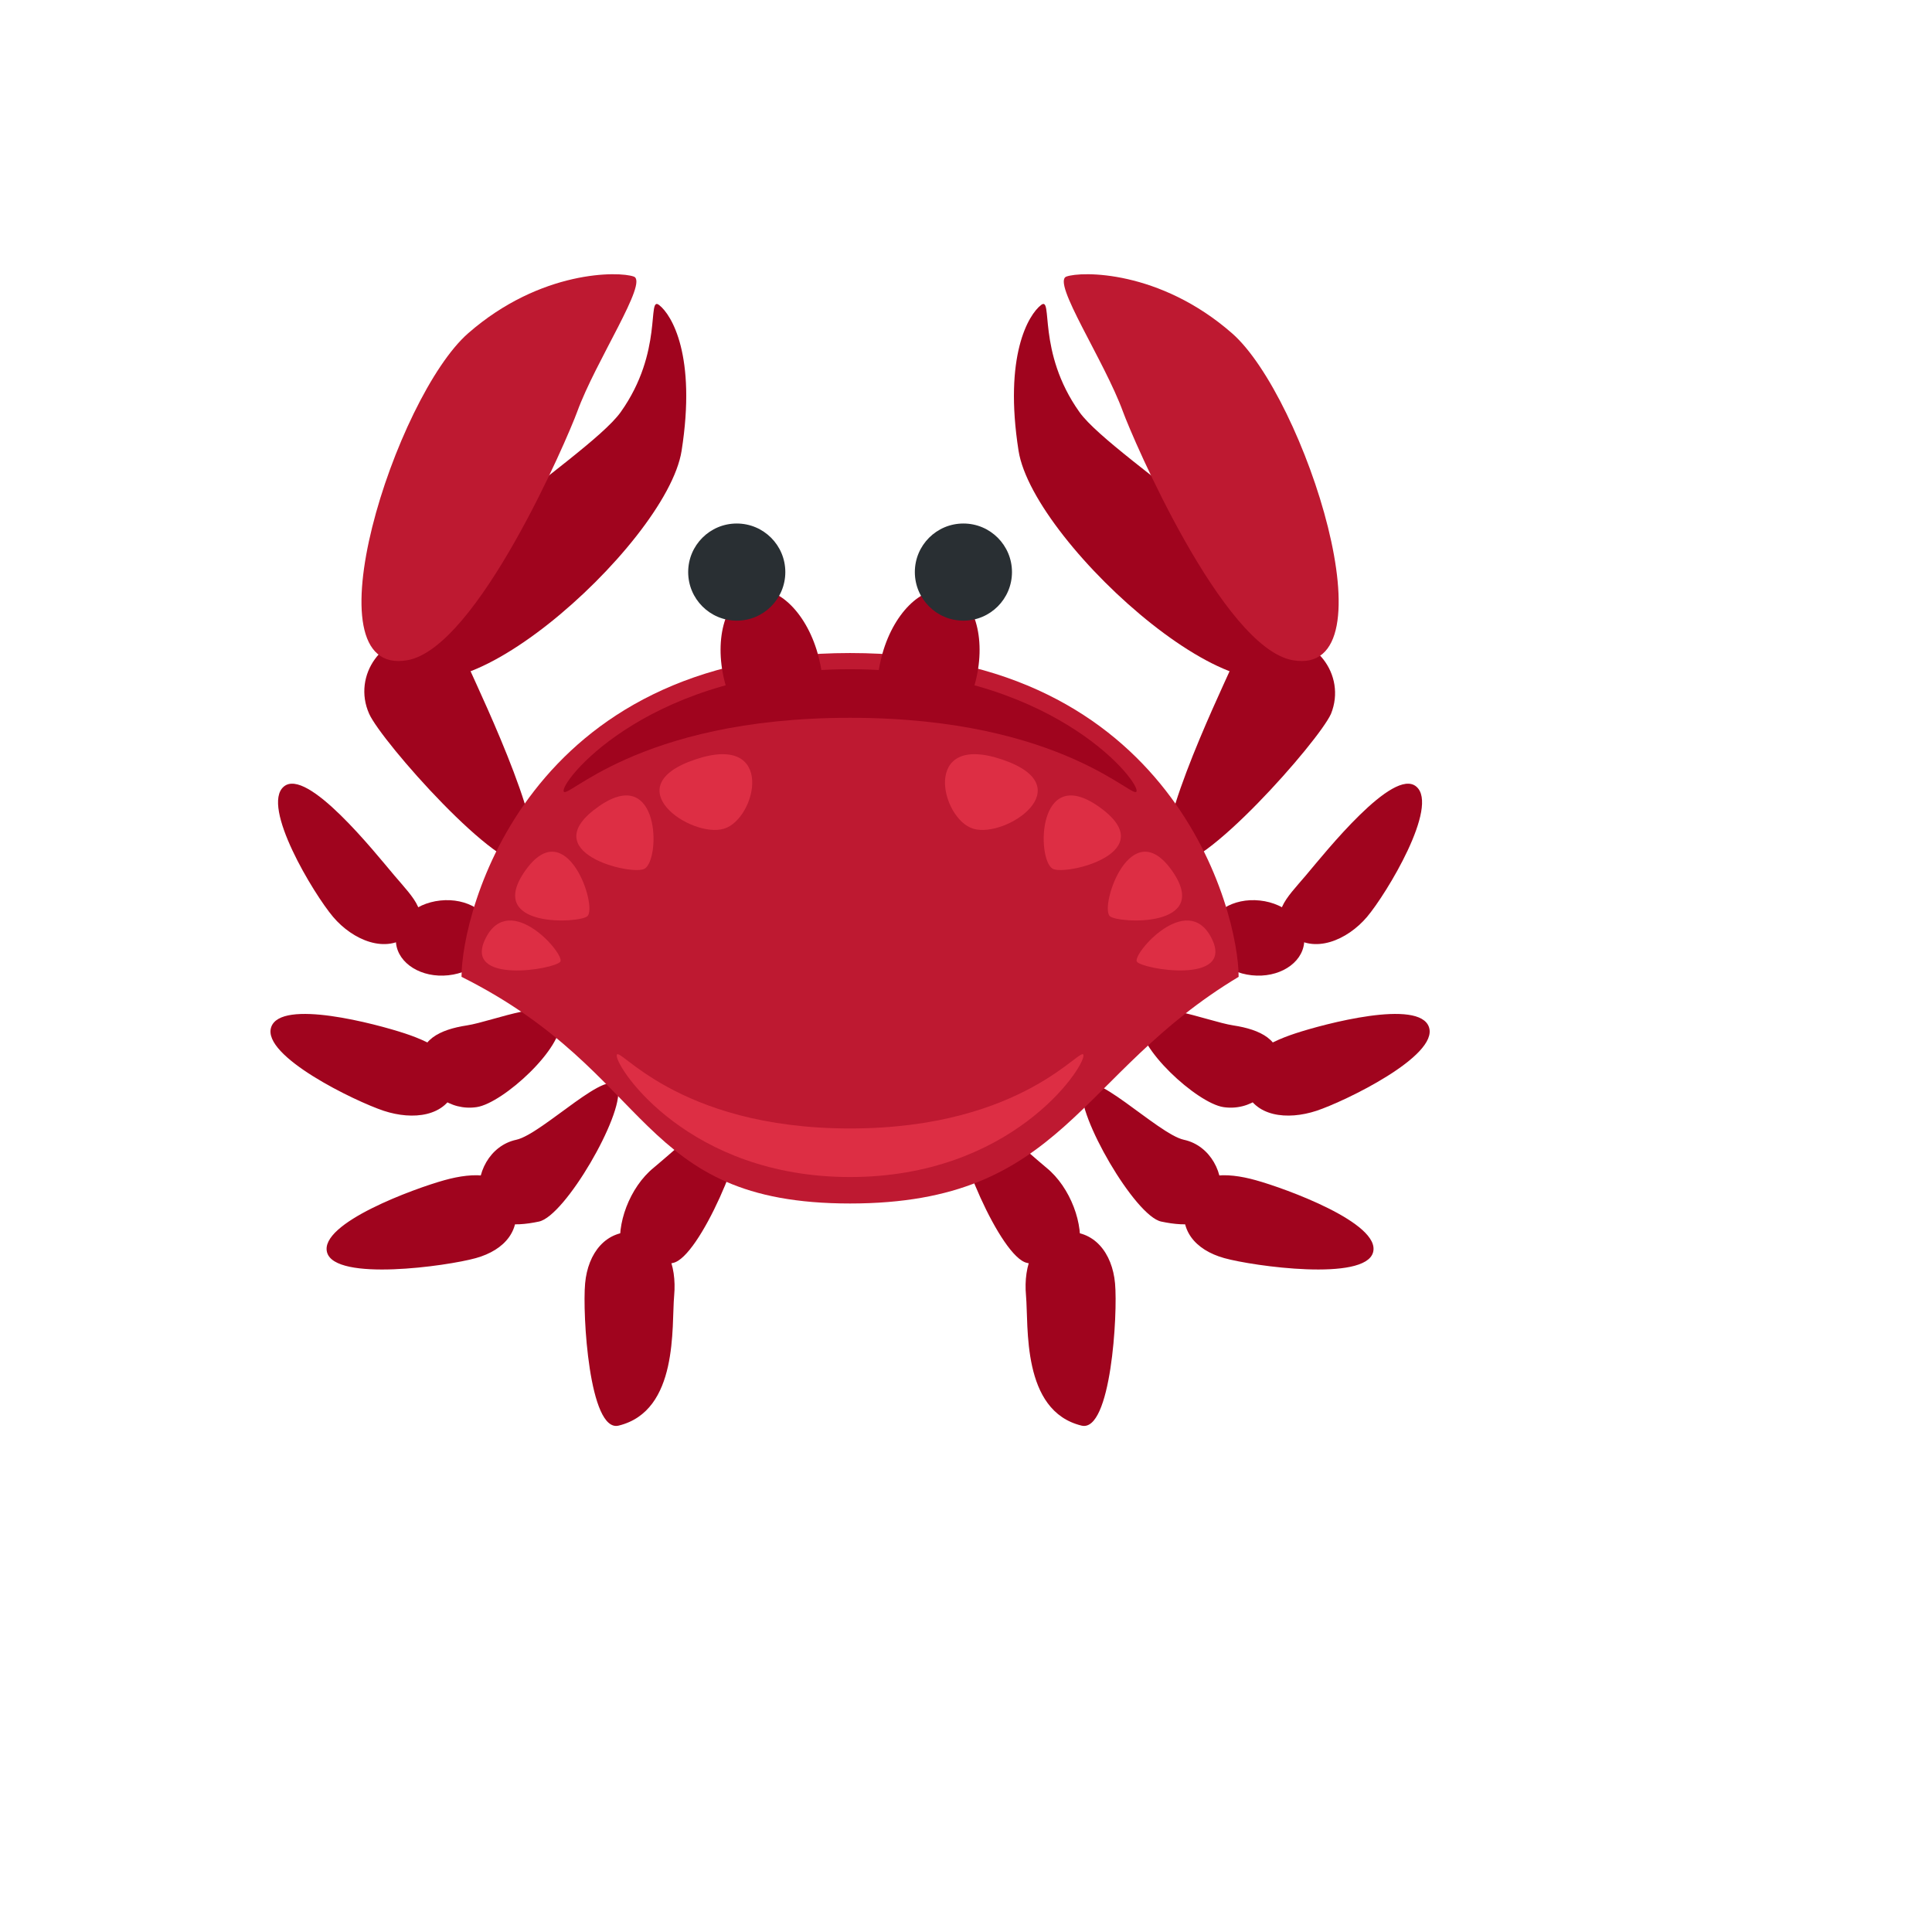
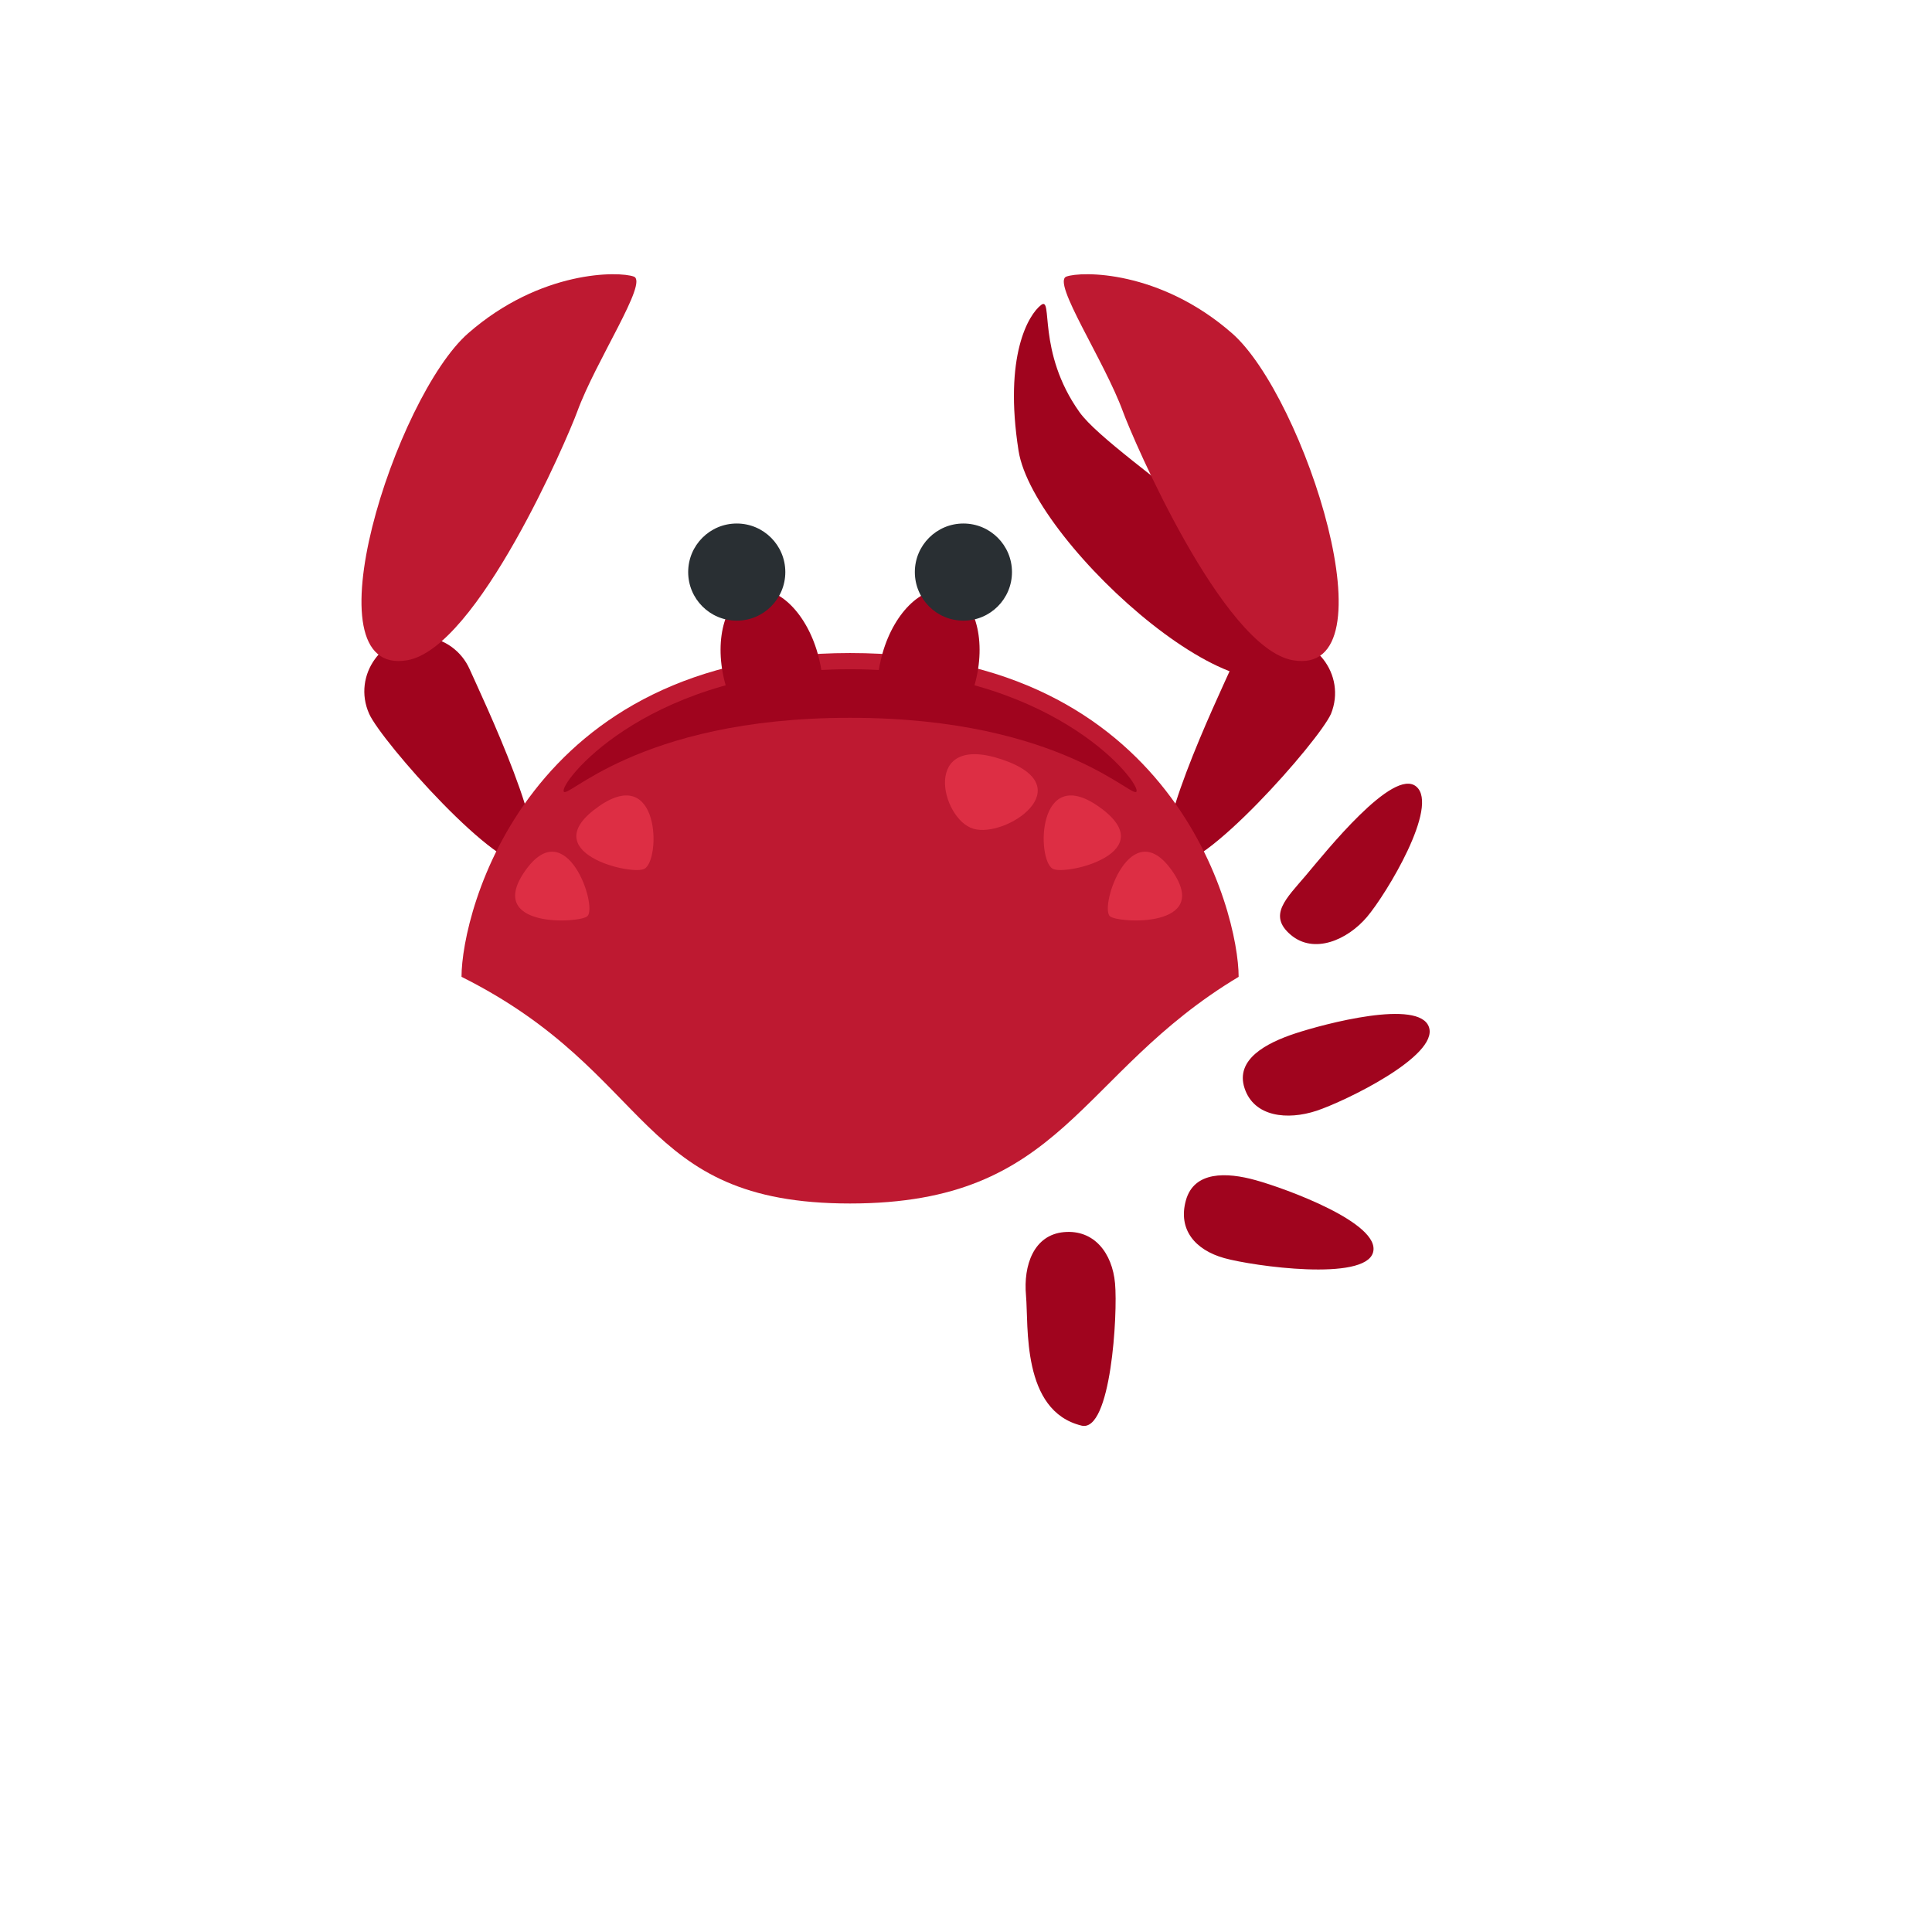
<svg xmlns="http://www.w3.org/2000/svg" version="1.1" width="100%" height="100%" id="svgWorkerArea" viewBox="-25 -25 625 625" style="background: white;">
  <defs id="defsdoc">
    <pattern id="patternBool" x="0" y="0" width="10" height="10" patternUnits="userSpaceOnUse" patternTransform="rotate(35)">
      <circle cx="5" cy="5" r="4" style="stroke: none;fill: #ff000070;" />
    </pattern>
  </defs>
  <g id="fileImp-539545084" class="cosito">
-     <path id="pathImp-508039616" fill="#A0041E" class="grouped" d="M134.357 276.727C135.069 283.42 128.669 289.59 120.028 290.501 111.396 291.434 103.823 286.762 103.111 280.079 102.398 273.385 108.809 267.226 117.44 266.315 126.072 265.383 133.645 270.044 134.357 276.727 134.357 276.727 134.357 276.727 134.357 276.727M156.218 305.187C157.528 313.756 137.824 331.835 129.235 333.145 120.658 334.453 112.646 328.556 111.344 319.978 110.034 311.409 117.419 308.036 125.988 306.727 134.567 305.428 154.909 296.619 156.218 305.187 156.218 305.187 156.218 305.187 156.218 305.187M174.895 327.226C176.707 335.711 157.842 368.361 149.357 370.173 140.862 371.986 132.126 371.703 130.324 363.207 128.512 354.723 133.53 345.526 142.014 343.714 150.499 341.891 173.083 318.742 174.895 327.226 174.895 327.226 174.895 327.226 174.895 327.226M215.255 336.214C216.983 344.709 201.239 381.821 192.734 383.55 184.228 385.278 177.66 388.274 175.932 379.779 174.204 371.273 178.666 359.091 186.47 352.754 193.215 347.275 213.537 327.719 215.255 336.214 215.255 336.214 215.255 336.214 215.255 336.214" />
-     <path id="pathImp-80752763" fill="#A0041E" class="grouped" d="M102.566 258.207C108.924 265.697 114.926 271.091 107.426 277.429 99.926 283.776 89.127 279.126 82.768 271.626 76.431 264.136 59.315 235.802 66.805 229.464 74.315 223.116 96.228 250.718 102.566 258.207 102.566 258.207 102.566 258.207 102.566 258.207M106.023 309.325C115.366 312.415 125.474 317.715 122.395 327.038 119.315 336.371 108.484 337.418 99.151 334.349 89.839 331.259 59.64 316.636 62.719 307.313 65.809 297.991 96.7 306.245 106.023 309.325 106.023 309.325 106.023 309.325 106.023 309.325M118.739 356.797C128.219 354.147 138.715 353.832 141.354 363.281 143.994 372.74 138.4 379.36 128.931 382 119.483 384.629 83.449 389.615 80.809 380.156 78.18 370.676 109.28 359.416 118.739 356.797 118.739 356.797 118.739 356.797 118.739 356.797M164.284 390.191C165.164 380.376 171.03 372.708 180.803 373.588 190.586 374.478 193.98 384.325 193.09 394.119 192.2 403.902 194.63 431.43 175.125 436.186 165.572 438.501 163.383 399.943 164.284 390.191 164.284 390.191 164.284 390.191 164.284 390.191M365.643 276.727C364.93 283.42 371.33 289.59 379.962 290.501 388.593 291.434 396.166 286.762 396.879 280.079 397.591 273.385 391.18 267.226 382.56 266.315 373.928 265.383 366.355 270.044 365.643 276.727 365.643 276.727 365.643 276.727 365.643 276.727M343.782 305.187C342.472 313.756 362.186 331.835 370.754 333.145 379.333 334.454 387.347 328.557 388.656 319.978 389.965 311.399 382.581 308.036 374.012 306.727 365.433 305.428 345.091 296.619 343.782 305.187 343.782 305.187 343.782 305.187 343.782 305.187M325.105 327.226C323.293 335.711 342.158 368.361 350.643 370.173 359.127 371.986 367.863 371.703 369.665 363.207 371.488 354.723 366.47 345.526 357.986 343.714 349.501 341.891 326.917 318.742 325.105 327.226 325.105 327.226 325.105 327.226 325.105 327.226M284.745 336.214C283.006 344.709 298.76 381.821 307.256 383.55 315.761 385.278 322.318 388.274 324.057 379.779 325.775 371.273 321.313 359.091 313.509 352.754 306.784 347.275 286.463 327.719 284.745 336.214 284.745 336.214 284.745 336.214 284.745 336.214" />
    <path id="pathImp-340924353" fill="#A0041E" class="grouped" d="M397.434 258.207C391.076 265.697 385.074 271.091 392.563 277.429 400.063 283.776 410.863 279.126 417.221 271.626 423.558 264.136 440.674 235.802 433.174 229.464 425.685 223.116 403.771 250.718 397.434 258.207 397.434 258.207 397.434 258.207 397.434 258.207M393.977 309.325C384.634 312.415 374.525 317.715 377.615 327.038 380.685 336.371 391.526 337.418 400.859 334.349 410.171 331.259 440.36 316.636 437.281 307.313 434.201 297.991 403.3 306.245 393.977 309.325 393.977 309.325 393.977 309.325 393.977 309.325M381.25 356.797C371.781 354.147 361.285 353.832 358.645 363.281 356.006 372.74 361.599 379.36 371.058 382 380.507 384.629 416.551 389.615 419.18 380.145 421.82 370.676 390.72 359.416 381.25 356.797 381.25 356.797 381.25 356.797 381.25 356.797M335.716 390.191C334.836 380.376 328.96 372.708 319.197 373.588 309.403 374.478 306.02 384.325 306.91 394.119 307.79 403.902 305.37 431.43 324.874 436.186 334.428 438.501 336.617 399.943 335.716 390.191 335.716 390.191 335.716 390.191 335.716 390.191M94.427 205.927C88.847 193.429 98.889 179.577 112.503 180.993 118.822 181.65 124.31 185.629 126.899 191.43 130.89 200.386 154.668 250.215 145.701 254.216 136.745 258.218 98.428 214.883 94.427 205.927 94.427 205.927 94.427 205.927 94.427 205.927" />
-     <path id="pathImp-20855221" fill="#A0041E" class="grouped" d="M103.289 186.611C116.078 217.575 190.66 151.615 195.499 120.819 200.339 90.033 192.273 76.814 188.23 73.682 184.186 70.55 189.738 88.713 175.796 108.312 164.766 123.835 94.448 165.232 103.289 186.611 103.289 186.611 103.289 186.611 103.289 186.611M405.573 205.927C410.706 193.225 400.164 179.729 386.597 181.636 380.748 182.457 375.688 186.126 373.09 191.43 369.099 200.386 345.332 250.215 354.298 254.216 363.254 258.218 401.572 214.883 405.573 205.927 405.573 205.927 405.573 205.927 405.573 205.927" />
+     <path id="pathImp-20855221" fill="#A0041E" class="grouped" d="M103.289 186.611M405.573 205.927C410.706 193.225 400.164 179.729 386.597 181.636 380.748 182.457 375.688 186.126 373.09 191.43 369.099 200.386 345.332 250.215 354.298 254.216 363.254 258.218 401.572 214.883 405.573 205.927 405.573 205.927 405.573 205.927 405.573 205.927" />
    <path id="pathImp-793142866" fill="#A0041E" class="grouped" d="M396.722 186.611C383.921 217.575 309.351 151.615 304.501 120.819 299.672 90.033 307.738 76.814 311.77 73.682 315.814 70.55 310.262 88.713 324.204 108.312 335.245 123.835 405.552 165.232 396.722 186.611 396.722 186.611 396.722 186.611 396.722 186.611" />
    <path id="pathImp-792161466" fill="#BE1931" class="grouped" d="M124.301 291.004C124.301 270.054 145.251 186.255 250 186.255 354.749 186.255 375.699 270.054 375.699 291.004 323.324 322.429 319.417 364.328 250 364.328 180.583 364.328 187.151 322.429 124.301 291.004 124.301 291.004 124.301 291.004 124.301 291.004M106.735 188.591C73.707 194.279 102.985 103.315 126.459 82.805 149.923 62.295 175.241 62.725 180.038 64.474 184.836 66.224 167.741 91.656 161.707 108.238 158.638 116.65 129.528 184.663 106.735 188.591 106.735 188.591 106.735 188.591 106.735 188.591M393.265 188.591C426.282 194.279 397.015 103.315 373.551 82.805 350.087 62.295 324.78 62.725 319.972 64.474 315.164 66.224 332.27 91.656 338.303 108.238 341.372 116.65 370.472 184.663 393.265 188.591 393.265 188.591 393.265 188.591 393.265 188.591" />
    <path id="pathImp-533099119" fill="#A0041E" class="grouped" d="M239.86 187.68C243.369 201.706 239.389 204.314 230.967 206.419 222.545 208.525 212.877 209.331 209.378 195.306 205.869 181.28 209.85 168.196 218.272 166.091 226.683 163.986 236.351 173.643 239.86 187.68 239.86 187.68 239.86 187.68 239.86 187.68M290.622 195.306C287.112 209.342 277.444 208.525 269.033 206.419 260.611 204.314 256.63 201.706 260.14 187.68 263.649 173.643 273.317 163.986 281.739 166.091 290.15 168.186 294.131 181.269 290.622 195.306 290.622 195.306 290.622 195.306 290.622 195.306" />
    <path id="circleImp-508787602" fill="#292F33" class="grouped" d="M197.625 160.068C197.625 151.387 204.657 144.356 213.338 144.356 222.018 144.356 229.05 151.387 229.05 160.068 229.05 168.749 222.018 175.78 213.338 175.78 204.657 175.78 197.625 168.749 197.625 160.068 197.625 160.068 197.625 160.068 197.625 160.068" />
    <path id="circleImp-30330306" fill="#292F33" class="grouped" d="M270.95 160.068C270.95 151.387 277.981 144.356 286.662 144.356 295.342 144.356 302.374 151.387 302.374 160.068 302.374 168.749 295.342 175.78 286.662 175.78 277.981 175.78 270.95 168.749 270.95 160.068 270.95 160.068 270.95 160.068 270.95 160.068" />
-     <path id="pathImp-117618037" fill="#DD2E44" class="grouped" d="M156.281 286.07C154.815 288.543 124.301 293.738 132.157 278.413 140.014 263.089 157.748 283.619 156.281 286.07 156.281 286.07 156.281 286.07 156.281 286.07" />
    <path id="pathImp-957480064" fill="#DD2E44" class="grouped" d="M165.059 271.353C162.775 273.71 131.665 275.449 144.926 256.647 158.177 237.865 168.327 267.98 165.059 271.353 165.059 271.353 165.059 271.353 165.059 271.353" />
    <path id="pathImp-539792225" fill="#DD2E44" class="grouped" d="M183.558 256.018C179.598 258.438 147.199 250.77 168.82 235.78 188.429 222.205 188.785 252.813 183.558 256.018 183.558 256.018 183.558 256.018 183.558 256.018" />
-     <path id="pathImp-778538193" fill="#DD2E44" class="grouped" d="M209.169 243.102C198.61 246.234 173.785 229.464 199.94 220.676 226.107 211.887 219.727 239.97 209.169 243.102 209.169 243.102 209.169 243.102 209.169 243.102M342.765 286.07C344.243 288.532 374.745 293.728 366.889 278.413 359.033 263.089 341.299 283.619 342.765 286.07 342.765 286.07 342.765 286.07 342.765 286.07" />
    <path id="pathImp-964474526" fill="#DD2E44" class="grouped" d="M333.998 271.353C336.282 273.71 367.392 275.449 354.131 256.647 340.87 237.865 330.719 267.98 333.998 271.353 333.998 271.353 333.998 271.353 333.998 271.353" />
    <path id="pathImp-542986718" fill="#DD2E44" class="grouped" d="M315.499 256.018C319.459 258.438 351.858 250.77 330.227 235.78 310.618 222.205 310.262 252.813 315.499 256.018 315.499 256.018 315.499 256.018 315.499 256.018" />
    <path id="pathImp-322838686" fill="#DD2E44" class="grouped" d="M289.888 243.102C300.447 246.234 325.272 229.464 299.117 220.676 272.94 211.887 279.319 239.97 289.888 243.102 289.888 243.102 289.888 243.102 289.888 243.102" />
    <path id="pathImp-885637906" fill="#A0041E" class="grouped" d="M342.692 230.774C342.692 235.11 319.763 207.205 250 207.205 180.227 207.205 157.318 235.11 157.318 230.774 157.318 226.437 186.166 191.493 250 191.493 313.834 191.493 342.692 226.437 342.692 230.774 342.692 230.774 342.692 230.774 342.692 230.774" />
-     <path id="pathImp-370230428" fill="#DD2E44" class="grouped" d="M174.507 316.49C174.507 312.153 193.174 340.058 250 340.058 306.826 340.058 325.503 312.153 325.503 316.49 325.503 320.826 301.997 355.77 250 355.77 198.003 355.77 174.507 320.826 174.507 316.49 174.507 316.49 174.507 316.49 174.507 316.49" />
  </g>
</svg>